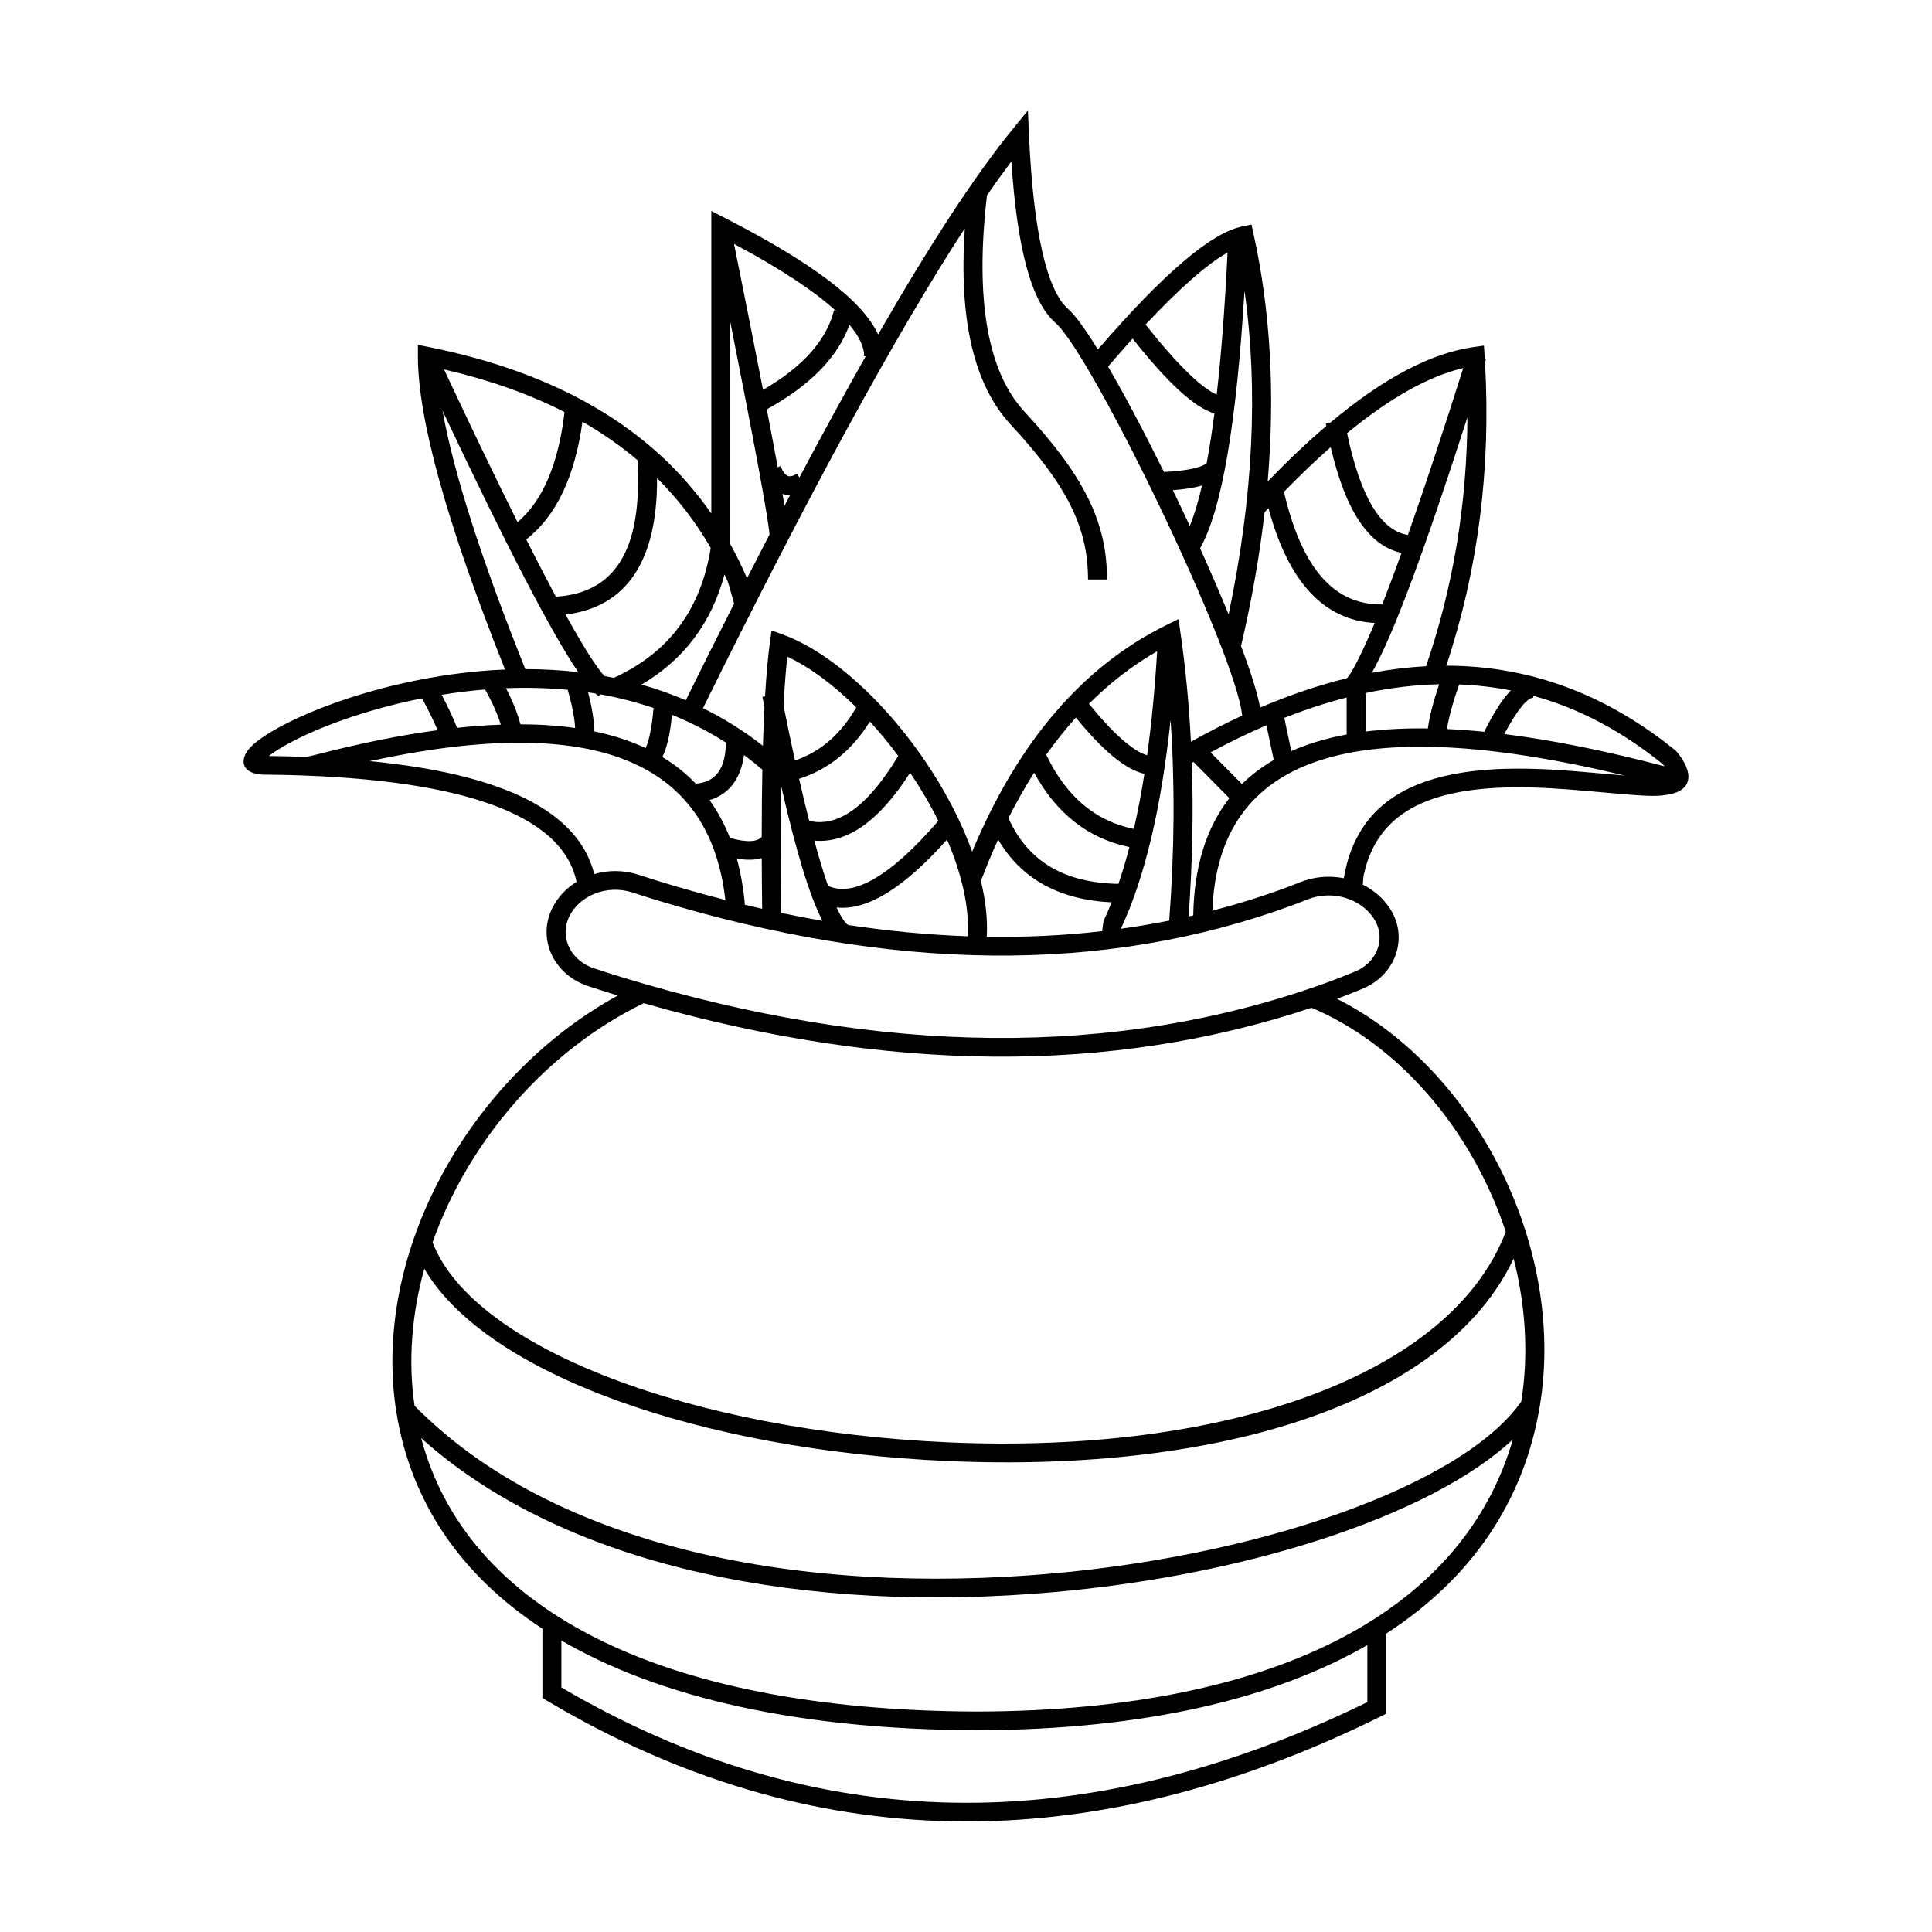
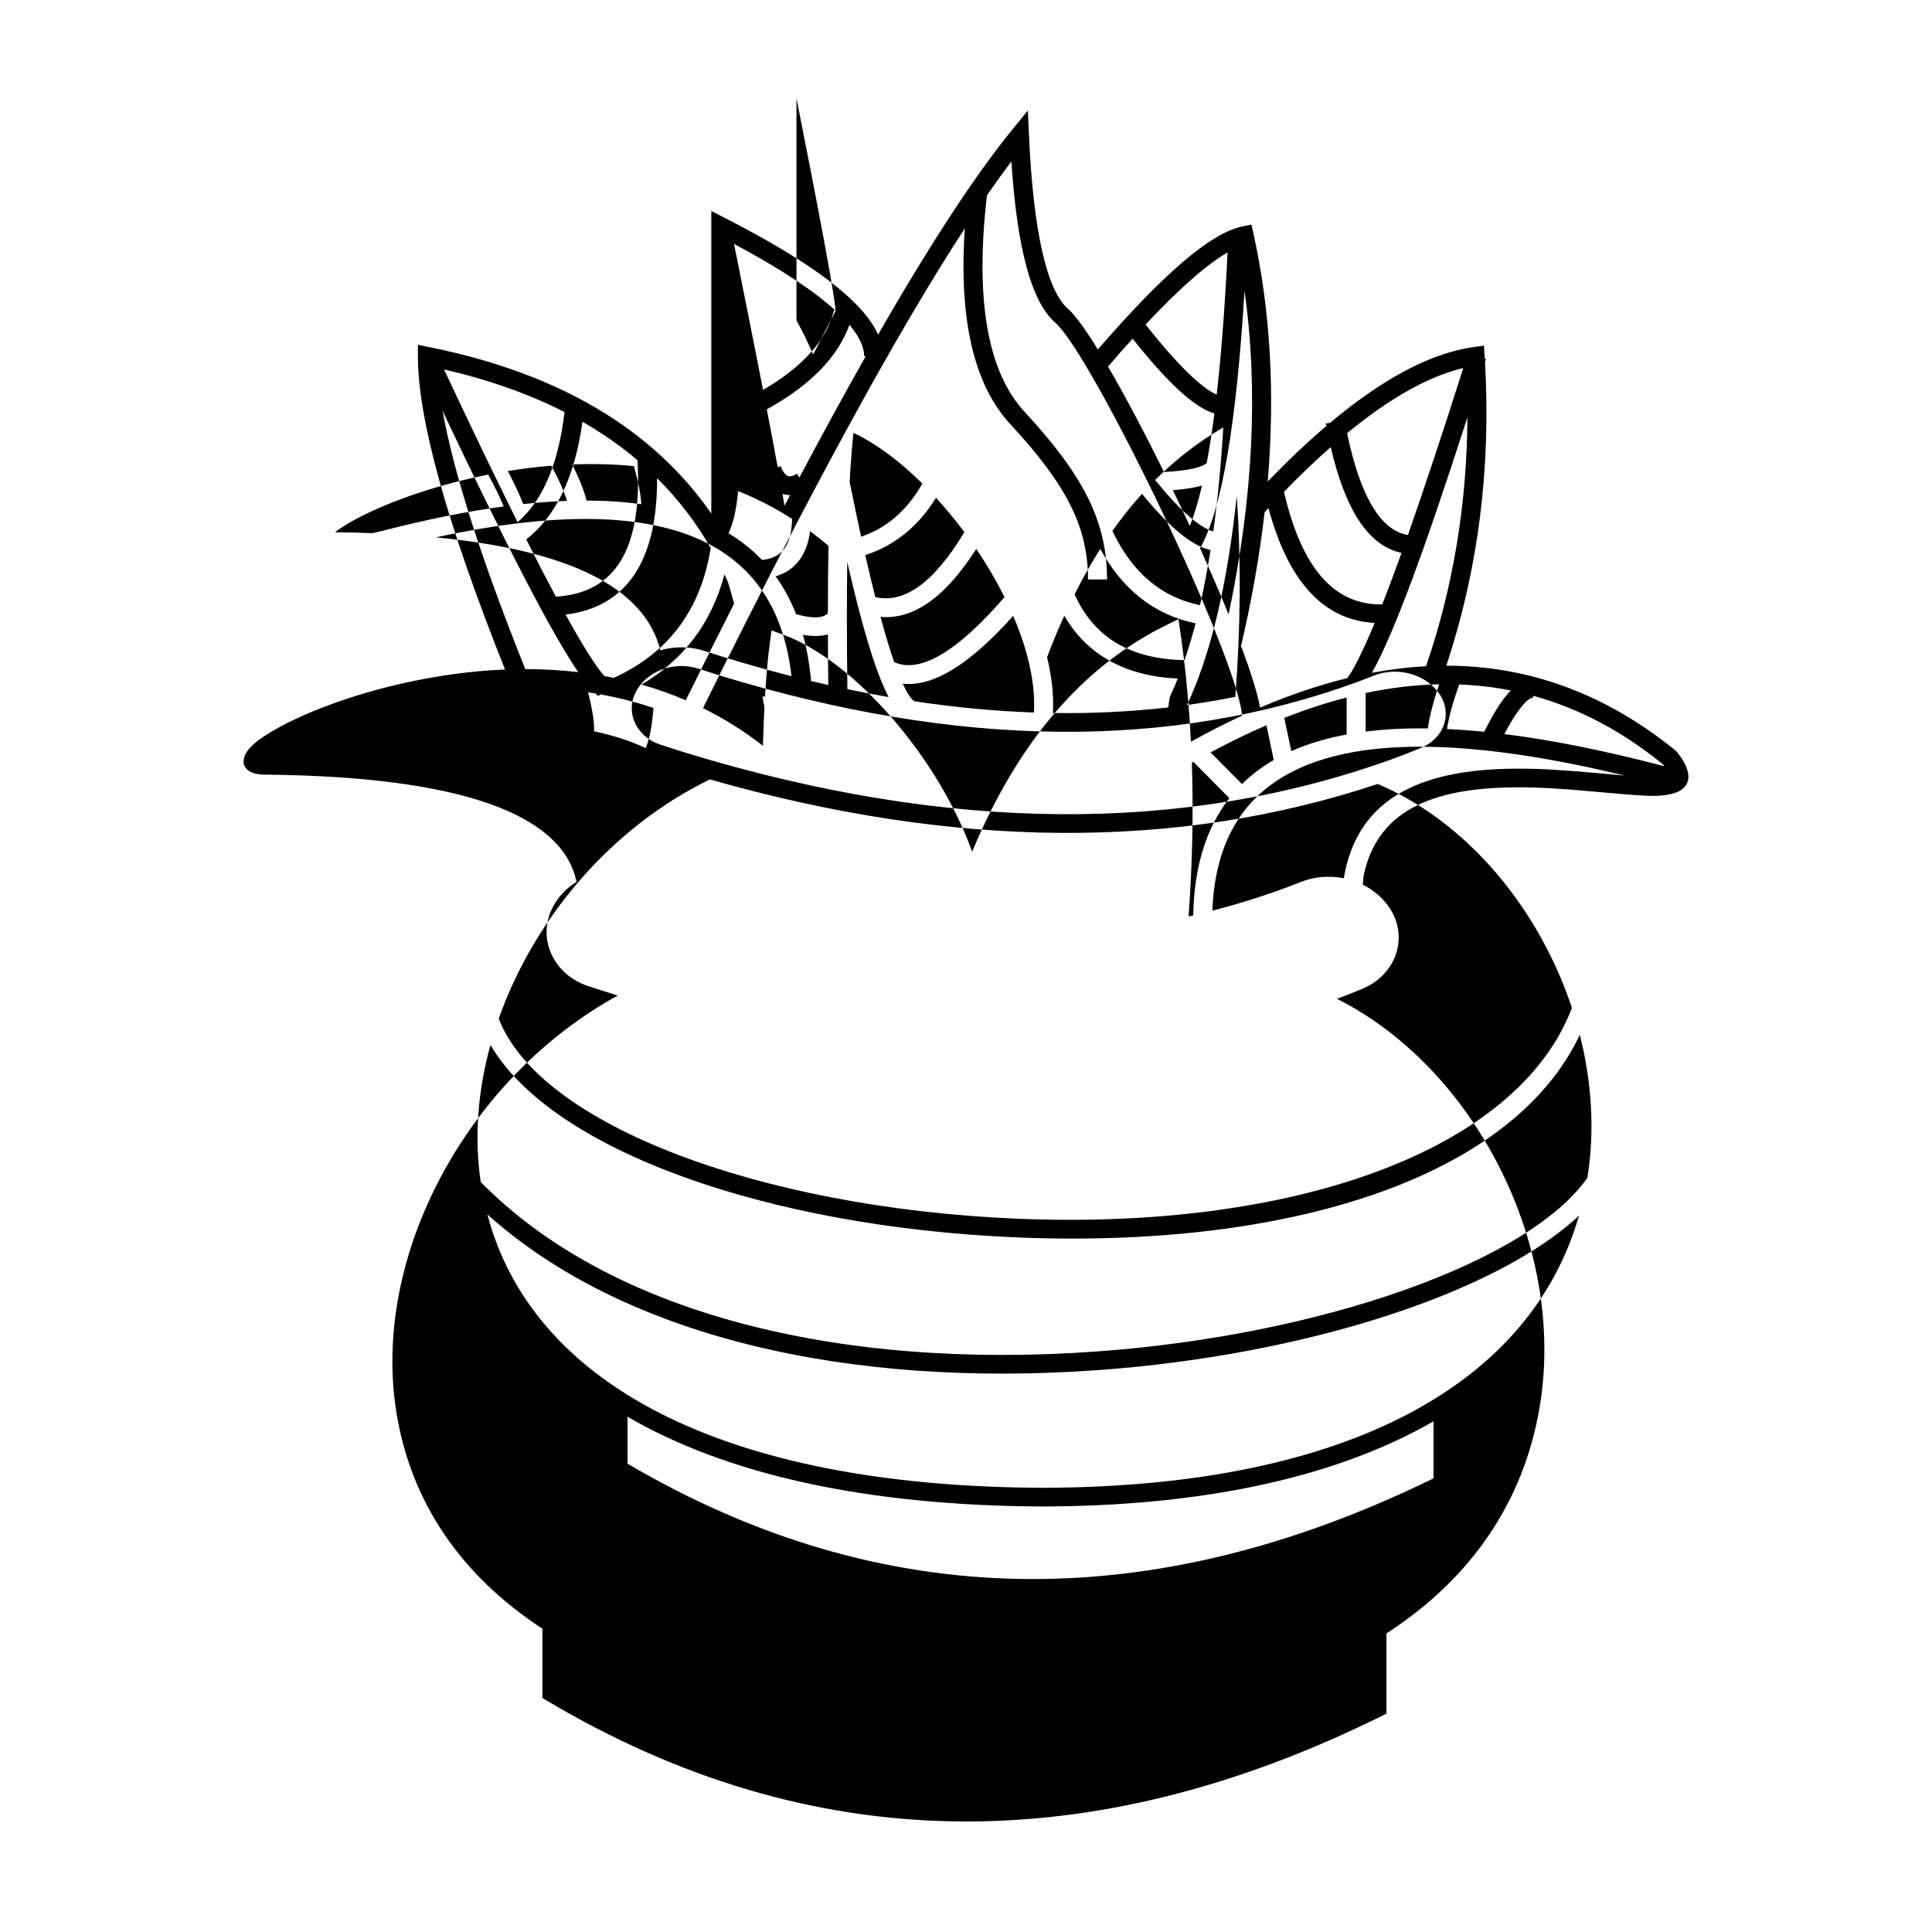
<svg xmlns="http://www.w3.org/2000/svg" fill="#000000" width="800px" height="800px" version="1.1" viewBox="144 144 512 512">
-   <path d="m544.38 326.98c-4.477-0.887-9.039-1.418-13.695-1.59-1.688 4.832-2.762 8.781-3.223 11.809 3.18 0.148 6.473 0.391 9.875 0.73 2.465-4.969 4.766-8.625 7.043-10.949zm5.945 1.406v0.512c-1.496 0-4.281 3.184-7.66 9.633 12.707 1.594 26.859 4.441 42.445 8.543-0.145-0.172-0.297-0.355-0.461-0.555-10.766-8.758-22.203-14.805-34.324-18.133zm-24.941-3.039c-6.328 0.129-12.816 0.902-19.473 2.312v10.215c5.078-0.641 10.574-0.918 16.488-0.832 0.426-3.152 1.422-7.039 2.984-11.695zm-24.508 3.496c-5.402 1.391-10.914 3.195-16.531 5.41l1.867 8.797c4.348-1.93 9.238-3.398 14.664-4.398zm-21.262 7.367c-4.856 2.09-9.785 4.484-14.797 7.18l8.312 8.395c2.465-2.426 5.277-4.551 8.438-6.375zm-19.34 9.695c-0.141 0.078-0.285 0.16-0.426 0.242 0.445 13.117 0.16 26.691-0.859 40.73 0.41-0.094 0.82-0.188 1.23-0.285 0.234-12.871 3.441-23.227 9.578-31.074zm114.27 3.617c-71.914-17.285-107.73-5.148-109.25 35.824 6.523-1.691 12.938-3.691 19.242-6 1.164-0.426 2.484-0.938 3.961-1.531 3.777-1.52 7.836-1.828 11.621-1.074 3.481-20.688 19.523-28.852 45.328-29.039 6.231-0.043 12.176 0.312 21.094 1.117 3.273 0.297 5.887 0.527 8.008 0.703zm-90.281-75.184c4.734 20.395 13.395 30.055 26.043 29.828 0.195-0.496 0.395-1.004 0.594-1.516 1.402-3.613 2.91-7.656 4.523-12.133-8.738-1.84-14.891-11.34-18.773-28.023-4 3.523-8.133 7.469-12.387 11.844zm-4.109 4.312c-0.34 0.363-0.68 0.73-1.02 1.102-1.316 11.414-3.383 23.168-6.199 35.266l-0.125-0.027c2.574 6.844 4.41 12.609 5.129 16.535 7.863-3.363 15.547-5.965 23.047-7.801 1.188-1.266 3.871-6.379 7.324-14.637-13.562-0.699-22.961-11.055-28.156-30.438zm20.836-19.852c3.559 17.074 9.07 25.863 16.121 26.973 4.234-12.012 9.125-26.762 14.672-44.238-9.148 2.168-19.426 7.918-30.793 17.266zm-4.508-2.742c14.047-11.785 26.719-18.492 38.078-20.086l2.699-0.379 0.172 2.672c0.016 0.262 0.035 0.527 0.051 0.789l0.328 0.102c-0.09 0.289-0.184 0.574-0.273 0.863 1.609 28.168-1.809 54.969-10.258 80.398 22.09 0.016 42.406 7.531 60.918 22.613 4.945 5.887 4.254 10.504-2.164 11.562-3.531 0.582-5.527 0.461-19.957-0.84-8.762-0.793-14.57-1.141-20.594-1.098-22.871 0.168-36.492 6.711-40.066 23.176-0.102 0.465-0.184 1.699-0.262 2.621 2.93 1.453 5.469 3.633 7.266 6.438 4.602 7.184 1.883 16.395-5.969 20.5-0.453 0.238-0.918 0.453-1.391 0.652-2.547 1.047-4.797 1.934-6.746 2.66 36.625 18.422 60.82 65.652 53.723 108.09-4.148 24.785-17.805 45.328-40.625 60.086v21.258l-1.387 0.688c-77.801 38.5-151.6 37.145-221.07-4.109l-1.215-0.723v-18.363c-21.875-14.316-34.879-33.82-38.676-57.223-6.777-41.762 18.973-88.809 58.648-110.58-0.199-0.062-0.395-0.121-0.594-0.18-2.016-0.617-4.441-1.391-7.277-2.328-8.652-2.852-13.176-11.633-9.957-19.605 0.121-0.297 0.254-0.59 0.395-0.883 1.445-2.992 3.742-5.414 6.516-7.121-3.809-18.098-31.039-27.867-82.156-28.418-4.312 0.152-7.336-1.754-5.59-5.426 0.887-1.867 3.375-3.906 7.195-6.144 8.023-4.707 20.512-9.445 33.953-12.512 9.332-2.125 18.59-3.41 27.637-3.777-15.383-38.664-23.086-66.27-23.086-83.012v-3.035l3.023 0.609c34.152 6.887 59.113 21.598 74.73 44.098v-80.172l3.684 1.887c22.879 11.711 36.41 21.82 40.523 30.848 13.906-24.176 25.738-42.246 35.5-54.23l4.191-5.141 0.293 6.582c1.137 25.648 4.766 41.121 10.352 45.992 1.879 1.641 4.629 5.469 7.891 10.762 17.363-20.059 29.922-30.871 38.266-32.598l2.453-0.504 0.527 2.406c4.5 20.422 5.75 42.316 3.766 65.684 5.352-5.539 10.527-10.441 15.531-14.707-0.039-0.215-0.082-0.43-0.121-0.648zm11.074 66.246c4.867-0.914 9.656-1.496 14.367-1.746 7.184-21.004 10.836-42.984 10.957-65.945-11.461 35.547-19.59 57.566-25.324 67.691zm-55.09-53.215c6.262-0.332 10.102-1.219 11.215-2.328l0.082 0.082c0.746-3.957 1.438-8.383 2.066-13.273-5.379-1.59-12.418-8.172-21.672-19.824-2.09 2.309-4.262 4.773-6.516 7.398 4.5 7.727 9.691 17.547 14.824 27.945zm2.352 4.812c1.52 3.141 3.023 6.309 4.492 9.469 1.164-2.856 2.242-6.418 3.234-10.688-2.051 0.586-4.617 0.98-7.727 1.219zm-7.231-43.887c8.465 10.711 14.926 16.918 18.852 18.551 1.207-10.625 2.172-23.184 2.875-37.656-5.43 3.106-12.715 9.484-21.727 19.105zm14.445 59.289c2.746 6.066 5.316 12 7.562 17.512 6.519-30.973 7.918-59.547 4.211-85.73-2.148 35.402-6.019 58.039-11.773 68.219zm11.156 44.34c-1.594-16.594-39.797-95.629-49.484-104.08-6.41-5.59-10.164-19.742-11.676-42.781-2.07 2.738-4.231 5.731-6.473 8.977-3.234 27.711 0.188 46.828 9.984 57.398 15.832 17.082 21.832 29.273 21.832 44.398h-5.039c0-13.723-5.457-24.816-20.516-41.062-9.773-10.543-13.75-27.879-12.133-51.977-18.148 27.867-41.289 70.27-69.383 127.15 5.566 2.746 10.879 6.062 15.883 9.977 0.109-3.672 0.242-7.086 0.402-10.25-0.18-0.898-0.359-1.809-0.539-2.727l0.699-0.133c0.336-5.711 0.77-10.512 1.305-14.398l0.418-3.066 2.949 1.074c19.098 6.934 41.336 32.793 50.207 57.57 12.148-29.117 29.332-49.191 51.562-60.102l3.129-1.535 0.492 3.398c1.363 9.43 2.297 19.125 2.801 29.094 4.582-2.551 9.109-4.859 13.578-6.926zm-140.84-44.43c-3.938-6.832-8.676-12.996-14.219-18.504 0.105 21.84-8.004 34.195-24.246 36.156 4.621 8.379 8.062 13.836 10.277 16.289 0.836 0.148 1.668 0.312 2.5 0.48 14.547-6.629 23.059-18.02 25.688-34.422zm3.652 7.016c-3.438 12.855-10.793 22.625-22 29.195 4.012 1.137 7.93 2.516 11.738 4.144 4.391-8.891 8.66-17.43 12.812-25.617-0.613-2.152-1.488-5.379-1.723-5.91-0.27-0.609-0.547-1.215-0.828-1.812zm-23.062-30.281c-4.426-3.75-9.285-7.141-14.578-10.18-2.023 14.566-6.957 25.004-14.906 31.184 2.871 5.695 5.492 10.754 7.856 15.172 15.816-0.957 22.988-12.594 21.629-36.176zm-19.328-12.746c-9.391-4.785-20.035-8.551-31.938-11.297 7.352 15.676 13.859 29.188 19.488 40.48 6.637-5.656 10.82-15.34 12.449-29.184zm3.625 68.926c-7.176-10.555-19-33.41-35.957-69.27 2.941 16.441 10.246 39.293 21.93 68.469 4.746 0 9.43 0.262 14.027 0.801zm5.785 5.867-0.332 0.488c-0.277-0.18-0.574-0.414-0.887-0.699-0.648-0.105-1.301-0.207-1.953-0.305 1.098 4.254 1.641 7.676 1.605 10.332 5.016 1.047 9.57 2.527 13.656 4.449 0.926-2.043 1.672-5.621 2.074-10.637-4.582-1.555-9.316-2.762-14.164-3.629zm52.828-57.441c6.172-11.637 12.031-22.348 17.574-32.133h-0.402c0-2.461-1.301-5.254-3.914-8.344-3.09 8.609-10.43 16.07-21.895 22.41 1.133 5.871 2.098 10.984 2.894 15.344l0.73-0.309c1.266 2.898 2.273 3.293 4.383 2.023zm-2.453 4.637c-0.699 0.012-1.379-0.09-2.023-0.297 0.195 1.125 0.371 2.172 0.531 3.137 0.5-0.953 1-1.898 1.492-2.84zm12.07-48.848c-5.719-5.231-14.695-11.172-26.938-17.703 3.047 15.117 5.609 28.004 7.688 38.695 10.605-6.164 16.824-13.211 18.809-21.102zm-17.531 59.301c-0.422-4.762-3.918-23.727-10.391-56.285v58.844c1.605 2.902 3.078 5.918 4.422 9.043 2.019-3.953 4.008-7.82 5.969-11.602zm-2.07 80.148c0.004-6.43 0.062-12.371 0.168-17.832-1.586-1.355-3.207-2.644-4.859-3.867-0.863 6.316-3.965 10.414-9.152 11.945 2.168 3.004 3.977 6.344 5.426 10.023 4.519 1.277 7.211 1.051 8.418-0.27zm0.008 5.629c-1.84 0.527-4.051 0.555-6.606 0.125 1.035 3.762 1.75 7.82 2.144 12.176l-0.16 0.016c1.582 0.379 3.156 0.746 4.731 1.102-0.059-4.672-0.094-9.141-0.109-13.418zm-9.496-30.625c-4.547-2.902-9.324-5.348-14.293-7.356-0.469 4.883-1.285 8.59-2.551 11.18 3.332 2.012 6.289 4.367 8.875 7.078 5.312-0.5 7.844-3.859 7.969-10.902zm-41.918-13.973c-5.348-0.52-10.816-0.656-16.371-0.438 1.789 3.449 3.066 6.633 3.832 9.566 5.16 0.012 9.992 0.34 14.492 0.98-0.098-2.383-0.738-5.777-1.953-10.109zm-21.891-0.102c-3.809 0.309-7.656 0.781-11.523 1.414 1.836 3.492 3.195 6.402 4.078 8.75 4.023-0.43 7.887-0.715 11.594-0.848-0.848-2.777-2.231-5.887-4.148-9.316zm-16.711 2.352c-1.504 0.297-3.008 0.617-4.516 0.965-12.957 2.953-24.961 7.508-32.516 11.934-1.477 0.867-2.688 1.688-3.574 2.375 3.406 0.043 6.715 0.125 9.926 0.25 1.082-0.25 2.356-0.539 2.707-0.633 11.559-2.984 22.258-5.137 32.086-6.453-0.922-2.234-2.293-5.055-4.113-8.438zm80.367 53.418c-4.199-37.172-35.129-49.562-94.242-36.785 35.344 3.43 55.277 13.258 59.504 29.934 3.719-1.086 7.836-1.094 11.758 0.191 2.074 0.68 3.879 1.254 5.41 1.723 5.918 1.816 11.777 3.461 17.57 4.938zm56.449-20.949c-2.164-4.344-4.691-8.645-7.481-12.773-8.059 12.633-16.531 18.805-25.383 18.012 1.281 4.719 2.496 8.723 3.637 11.992 6.66 3.019 16.461-2.434 29.227-17.23zm2.301 4.961c-11.348 12.727-21.074 18.879-29.273 17.98 1.105 2.406 2.121 3.961 3.031 4.648 10.812 1.633 21.391 2.629 31.734 2.992 0.473-7.781-1.66-16.691-5.492-25.621zm-12.926-22.172c-2.383-3.207-4.91-6.269-7.523-9.125-4.672 7.59-10.941 12.684-18.754 15.195 0.914 4.016 1.805 7.731 2.668 11.141 7.609 1.773 15.457-3.711 23.609-17.211zm-11.129-12.875c-5.977-5.91-12.27-10.633-18.27-13.434-0.402 3.668-0.734 8.004-1 13.012 1.035 5.164 2.047 10 3.035 14.504 6.797-2.32 12.188-6.981 16.234-14.082zm-8.945 56.578c-3.394-6.488-6.984-18.324-10.973-35.82-0.141 9.785-0.129 21.027 0.031 33.723 3.676 0.77 7.32 1.465 10.941 2.098zm49.273-27.242c5.117 11.418 14.688 17.191 29.152 17.445 1.043-3.047 2.012-6.297 2.914-9.746-10.887-2.258-19.34-8.883-25.25-19.715-2.402 3.762-4.672 7.766-6.816 12.016zm-2.727 5.68c-1.602 3.512-3.121 7.172-4.566 10.984 1.242 5.137 1.812 10.133 1.551 14.797 10.434 0.16 20.621-0.336 30.578-1.484 0.16-1.355 0.316-2.582 0.477-2.918 0.699-1.504 1.379-3.078 2.031-4.715-13.887-0.656-24.004-6.242-30.07-16.664zm12.742-22.457c5.316 11.094 13.008 17.582 23.227 19.66 1.043-4.551 1.973-9.418 2.789-14.602-5.07-1.148-11.012-6.16-18.16-14.906-2.746 3.043-5.363 6.324-7.856 9.848zm11.328-13.508c6.578 8.125 11.844 12.633 15.414 13.652 1.164-8.418 2.051-17.609 2.656-27.574-6.5 3.738-12.523 8.379-18.07 13.922zm8.441 59.633c4.356-0.602 8.668-1.332 12.934-2.191l-0.109-0.008c1.406-18.543 1.527-36.262 0.363-53.156-2.488 23.48-6.871 41.922-13.188 55.355zm-187.16 126.4c34.258 34.91 94.832 49.824 163.12 44.926 60.102-4.312 114.78-23.961 130.16-46.047 2-12.504 1.148-25.449-2.019-37.875-17.949 37.988-77.289 56.836-150 53.645-65.43-2.867-122.4-23.027-138.68-50.973-3.324 12.035-4.348 24.414-2.586 36.324zm1.758 8.59c11.672 44.207 61.27 72.176 147.46 72.453 81.535-0.273 129.19-28.129 141.83-72.121-21.84 20.461-72.488 36.988-127.56 40.941-66.234 4.754-125.56-8.82-161.73-41.273zm3.016-51.875c10.855 28.086 69.086 50.02 136.71 52.988 73.336 3.215 133.15-17.691 147.69-55.828-8.465-25.551-26.629-48.004-49.469-58.473-0.312-0.141-1.27-0.566-1.996-0.883-53.09 17.699-112.25 17.277-176.98-1.203-26.105 12.676-46.566 36.801-55.961 63.398zm34.129 105.49v12.453c67.184 39.406 138.28 40.715 213.59 3.887v-15.125c-24.855 14.34-59.406 22.43-103.28 22.574-47.496-0.152-84.418-8.68-110.32-23.789zm8.668-178.12c2.805 0.926 5.195 1.688 7.168 2.293 68.941 21.02 131.37 21.531 186.81 1.559 2.121-0.766 4.688-1.766 7.688-3.004 0.332-0.137 0.656-0.289 0.973-0.453 5.312-2.777 7.086-8.785 4.07-13.492-3.531-5.512-11.211-7.762-17.75-5.129-1.523 0.613-2.894 1.145-4.113 1.59-49.758 18.223-105.97 17.641-169.14-1.703-1.566-0.48-3.398-1.062-5.504-1.754-6.664-2.184-14.035 0.676-16.82 6.43-0.09 0.191-0.18 0.387-0.258 0.582-2.121 5.258 0.891 11.109 6.875 13.082z" />
+   <path d="m544.38 326.98c-4.477-0.887-9.039-1.418-13.695-1.59-1.688 4.832-2.762 8.781-3.223 11.809 3.18 0.148 6.473 0.391 9.875 0.73 2.465-4.969 4.766-8.625 7.043-10.949zm5.945 1.406v0.512c-1.496 0-4.281 3.184-7.66 9.633 12.707 1.594 26.859 4.441 42.445 8.543-0.145-0.172-0.297-0.355-0.461-0.555-10.766-8.758-22.203-14.805-34.324-18.133zm-24.941-3.039c-6.328 0.129-12.816 0.902-19.473 2.312v10.215c5.078-0.641 10.574-0.918 16.488-0.832 0.426-3.152 1.422-7.039 2.984-11.695zm-24.508 3.496c-5.402 1.391-10.914 3.195-16.531 5.41l1.867 8.797c4.348-1.93 9.238-3.398 14.664-4.398zm-21.262 7.367c-4.856 2.09-9.785 4.484-14.797 7.18l8.312 8.395c2.465-2.426 5.277-4.551 8.438-6.375zm-19.34 9.695c-0.141 0.078-0.285 0.16-0.426 0.242 0.445 13.117 0.16 26.691-0.859 40.73 0.41-0.094 0.82-0.188 1.23-0.285 0.234-12.871 3.441-23.227 9.578-31.074zm114.27 3.617c-71.914-17.285-107.73-5.148-109.25 35.824 6.523-1.691 12.938-3.691 19.242-6 1.164-0.426 2.484-0.938 3.961-1.531 3.777-1.52 7.836-1.828 11.621-1.074 3.481-20.688 19.523-28.852 45.328-29.039 6.231-0.043 12.176 0.312 21.094 1.117 3.273 0.297 5.887 0.527 8.008 0.703zm-90.281-75.184c4.734 20.395 13.395 30.055 26.043 29.828 0.195-0.496 0.395-1.004 0.594-1.516 1.402-3.613 2.91-7.656 4.523-12.133-8.738-1.84-14.891-11.34-18.773-28.023-4 3.523-8.133 7.469-12.387 11.844zm-4.109 4.312c-0.34 0.363-0.68 0.73-1.02 1.102-1.316 11.414-3.383 23.168-6.199 35.266l-0.125-0.027c2.574 6.844 4.41 12.609 5.129 16.535 7.863-3.363 15.547-5.965 23.047-7.801 1.188-1.266 3.871-6.379 7.324-14.637-13.562-0.699-22.961-11.055-28.156-30.438zm20.836-19.852c3.559 17.074 9.07 25.863 16.121 26.973 4.234-12.012 9.125-26.762 14.672-44.238-9.148 2.168-19.426 7.918-30.793 17.266zm-4.508-2.742c14.047-11.785 26.719-18.492 38.078-20.086l2.699-0.379 0.172 2.672c0.016 0.262 0.035 0.527 0.051 0.789l0.328 0.102c-0.09 0.289-0.184 0.574-0.273 0.863 1.609 28.168-1.809 54.969-10.258 80.398 22.09 0.016 42.406 7.531 60.918 22.613 4.945 5.887 4.254 10.504-2.164 11.562-3.531 0.582-5.527 0.461-19.957-0.84-8.762-0.793-14.57-1.141-20.594-1.098-22.871 0.168-36.492 6.711-40.066 23.176-0.102 0.465-0.184 1.699-0.262 2.621 2.93 1.453 5.469 3.633 7.266 6.438 4.602 7.184 1.883 16.395-5.969 20.5-0.453 0.238-0.918 0.453-1.391 0.652-2.547 1.047-4.797 1.934-6.746 2.66 36.625 18.422 60.82 65.652 53.723 108.09-4.148 24.785-17.805 45.328-40.625 60.086v21.258l-1.387 0.688c-77.801 38.5-151.6 37.145-221.07-4.109l-1.215-0.723v-18.363c-21.875-14.316-34.879-33.82-38.676-57.223-6.777-41.762 18.973-88.809 58.648-110.58-0.199-0.062-0.395-0.121-0.594-0.18-2.016-0.617-4.441-1.391-7.277-2.328-8.652-2.852-13.176-11.633-9.957-19.605 0.121-0.297 0.254-0.59 0.395-0.883 1.445-2.992 3.742-5.414 6.516-7.121-3.809-18.098-31.039-27.867-82.156-28.418-4.312 0.152-7.336-1.754-5.59-5.426 0.887-1.867 3.375-3.906 7.195-6.144 8.023-4.707 20.512-9.445 33.953-12.512 9.332-2.125 18.59-3.41 27.637-3.777-15.383-38.664-23.086-66.27-23.086-83.012v-3.035l3.023 0.609c34.152 6.887 59.113 21.598 74.73 44.098v-80.172l3.684 1.887c22.879 11.711 36.41 21.82 40.523 30.848 13.906-24.176 25.738-42.246 35.5-54.23l4.191-5.141 0.293 6.582c1.137 25.648 4.766 41.121 10.352 45.992 1.879 1.641 4.629 5.469 7.891 10.762 17.363-20.059 29.922-30.871 38.266-32.598l2.453-0.504 0.527 2.406c4.5 20.422 5.75 42.316 3.766 65.684 5.352-5.539 10.527-10.441 15.531-14.707-0.039-0.215-0.082-0.43-0.121-0.648zm11.074 66.246c4.867-0.914 9.656-1.496 14.367-1.746 7.184-21.004 10.836-42.984 10.957-65.945-11.461 35.547-19.59 57.566-25.324 67.691zm-55.09-53.215c6.262-0.332 10.102-1.219 11.215-2.328l0.082 0.082c0.746-3.957 1.438-8.383 2.066-13.273-5.379-1.59-12.418-8.172-21.672-19.824-2.09 2.309-4.262 4.773-6.516 7.398 4.5 7.727 9.691 17.547 14.824 27.945zm2.352 4.812c1.52 3.141 3.023 6.309 4.492 9.469 1.164-2.856 2.242-6.418 3.234-10.688-2.051 0.586-4.617 0.98-7.727 1.219zm-7.231-43.887c8.465 10.711 14.926 16.918 18.852 18.551 1.207-10.625 2.172-23.184 2.875-37.656-5.43 3.106-12.715 9.484-21.727 19.105zm14.445 59.289c2.746 6.066 5.316 12 7.562 17.512 6.519-30.973 7.918-59.547 4.211-85.73-2.148 35.402-6.019 58.039-11.773 68.219zm11.156 44.34c-1.594-16.594-39.797-95.629-49.484-104.08-6.41-5.59-10.164-19.742-11.676-42.781-2.07 2.738-4.231 5.731-6.473 8.977-3.234 27.711 0.188 46.828 9.984 57.398 15.832 17.082 21.832 29.273 21.832 44.398h-5.039c0-13.723-5.457-24.816-20.516-41.062-9.773-10.543-13.75-27.879-12.133-51.977-18.148 27.867-41.289 70.27-69.383 127.15 5.566 2.746 10.879 6.062 15.883 9.977 0.109-3.672 0.242-7.086 0.402-10.25-0.18-0.898-0.359-1.809-0.539-2.727l0.699-0.133c0.336-5.711 0.77-10.512 1.305-14.398l0.418-3.066 2.949 1.074c19.098 6.934 41.336 32.793 50.207 57.57 12.148-29.117 29.332-49.191 51.562-60.102l3.129-1.535 0.492 3.398c1.363 9.43 2.297 19.125 2.801 29.094 4.582-2.551 9.109-4.859 13.578-6.926zm-140.84-44.43c-3.938-6.832-8.676-12.996-14.219-18.504 0.105 21.84-8.004 34.195-24.246 36.156 4.621 8.379 8.062 13.836 10.277 16.289 0.836 0.148 1.668 0.312 2.5 0.48 14.547-6.629 23.059-18.02 25.688-34.422zm3.652 7.016c-3.438 12.855-10.793 22.625-22 29.195 4.012 1.137 7.93 2.516 11.738 4.144 4.391-8.891 8.66-17.43 12.812-25.617-0.613-2.152-1.488-5.379-1.723-5.91-0.27-0.609-0.547-1.215-0.828-1.812zm-23.062-30.281c-4.426-3.75-9.285-7.141-14.578-10.18-2.023 14.566-6.957 25.004-14.906 31.184 2.871 5.695 5.492 10.754 7.856 15.172 15.816-0.957 22.988-12.594 21.629-36.176zm-19.328-12.746c-9.391-4.785-20.035-8.551-31.938-11.297 7.352 15.676 13.859 29.188 19.488 40.48 6.637-5.656 10.82-15.34 12.449-29.184zm3.625 68.926c-7.176-10.555-19-33.41-35.957-69.27 2.941 16.441 10.246 39.293 21.93 68.469 4.746 0 9.43 0.262 14.027 0.801zm5.785 5.867-0.332 0.488c-0.277-0.18-0.574-0.414-0.887-0.699-0.648-0.105-1.301-0.207-1.953-0.305 1.098 4.254 1.641 7.676 1.605 10.332 5.016 1.047 9.57 2.527 13.656 4.449 0.926-2.043 1.672-5.621 2.074-10.637-4.582-1.555-9.316-2.762-14.164-3.629zm52.828-57.441c6.172-11.637 12.031-22.348 17.574-32.133h-0.402c0-2.461-1.301-5.254-3.914-8.344-3.09 8.609-10.43 16.07-21.895 22.41 1.133 5.871 2.098 10.984 2.894 15.344l0.73-0.309c1.266 2.898 2.273 3.293 4.383 2.023zm-2.453 4.637c-0.699 0.012-1.379-0.09-2.023-0.297 0.195 1.125 0.371 2.172 0.531 3.137 0.5-0.953 1-1.898 1.492-2.84zm12.07-48.848c-5.719-5.231-14.695-11.172-26.938-17.703 3.047 15.117 5.609 28.004 7.688 38.695 10.605-6.164 16.824-13.211 18.809-21.102zc-0.422-4.762-3.918-23.727-10.391-56.285v58.844c1.605 2.902 3.078 5.918 4.422 9.043 2.019-3.953 4.008-7.82 5.969-11.602zm-2.07 80.148c0.004-6.43 0.062-12.371 0.168-17.832-1.586-1.355-3.207-2.644-4.859-3.867-0.863 6.316-3.965 10.414-9.152 11.945 2.168 3.004 3.977 6.344 5.426 10.023 4.519 1.277 7.211 1.051 8.418-0.27zm0.008 5.629c-1.84 0.527-4.051 0.555-6.606 0.125 1.035 3.762 1.75 7.82 2.144 12.176l-0.16 0.016c1.582 0.379 3.156 0.746 4.731 1.102-0.059-4.672-0.094-9.141-0.109-13.418zm-9.496-30.625c-4.547-2.902-9.324-5.348-14.293-7.356-0.469 4.883-1.285 8.59-2.551 11.18 3.332 2.012 6.289 4.367 8.875 7.078 5.312-0.5 7.844-3.859 7.969-10.902zm-41.918-13.973c-5.348-0.52-10.816-0.656-16.371-0.438 1.789 3.449 3.066 6.633 3.832 9.566 5.16 0.012 9.992 0.34 14.492 0.98-0.098-2.383-0.738-5.777-1.953-10.109zm-21.891-0.102c-3.809 0.309-7.656 0.781-11.523 1.414 1.836 3.492 3.195 6.402 4.078 8.75 4.023-0.43 7.887-0.715 11.594-0.848-0.848-2.777-2.231-5.887-4.148-9.316zm-16.711 2.352c-1.504 0.297-3.008 0.617-4.516 0.965-12.957 2.953-24.961 7.508-32.516 11.934-1.477 0.867-2.688 1.688-3.574 2.375 3.406 0.043 6.715 0.125 9.926 0.25 1.082-0.25 2.356-0.539 2.707-0.633 11.559-2.984 22.258-5.137 32.086-6.453-0.922-2.234-2.293-5.055-4.113-8.438zm80.367 53.418c-4.199-37.172-35.129-49.562-94.242-36.785 35.344 3.43 55.277 13.258 59.504 29.934 3.719-1.086 7.836-1.094 11.758 0.191 2.074 0.68 3.879 1.254 5.41 1.723 5.918 1.816 11.777 3.461 17.57 4.938zm56.449-20.949c-2.164-4.344-4.691-8.645-7.481-12.773-8.059 12.633-16.531 18.805-25.383 18.012 1.281 4.719 2.496 8.723 3.637 11.992 6.66 3.019 16.461-2.434 29.227-17.23zm2.301 4.961c-11.348 12.727-21.074 18.879-29.273 17.98 1.105 2.406 2.121 3.961 3.031 4.648 10.812 1.633 21.391 2.629 31.734 2.992 0.473-7.781-1.66-16.691-5.492-25.621zm-12.926-22.172c-2.383-3.207-4.91-6.269-7.523-9.125-4.672 7.59-10.941 12.684-18.754 15.195 0.914 4.016 1.805 7.731 2.668 11.141 7.609 1.773 15.457-3.711 23.609-17.211zm-11.129-12.875c-5.977-5.91-12.27-10.633-18.27-13.434-0.402 3.668-0.734 8.004-1 13.012 1.035 5.164 2.047 10 3.035 14.504 6.797-2.32 12.188-6.981 16.234-14.082zm-8.945 56.578c-3.394-6.488-6.984-18.324-10.973-35.82-0.141 9.785-0.129 21.027 0.031 33.723 3.676 0.77 7.32 1.465 10.941 2.098zm49.273-27.242c5.117 11.418 14.688 17.191 29.152 17.445 1.043-3.047 2.012-6.297 2.914-9.746-10.887-2.258-19.34-8.883-25.25-19.715-2.402 3.762-4.672 7.766-6.816 12.016zm-2.727 5.68c-1.602 3.512-3.121 7.172-4.566 10.984 1.242 5.137 1.812 10.133 1.551 14.797 10.434 0.16 20.621-0.336 30.578-1.484 0.16-1.355 0.316-2.582 0.477-2.918 0.699-1.504 1.379-3.078 2.031-4.715-13.887-0.656-24.004-6.242-30.07-16.664zm12.742-22.457c5.316 11.094 13.008 17.582 23.227 19.66 1.043-4.551 1.973-9.418 2.789-14.602-5.07-1.148-11.012-6.16-18.16-14.906-2.746 3.043-5.363 6.324-7.856 9.848zm11.328-13.508c6.578 8.125 11.844 12.633 15.414 13.652 1.164-8.418 2.051-17.609 2.656-27.574-6.5 3.738-12.523 8.379-18.07 13.922zm8.441 59.633c4.356-0.602 8.668-1.332 12.934-2.191l-0.109-0.008c1.406-18.543 1.527-36.262 0.363-53.156-2.488 23.48-6.871 41.922-13.188 55.355zm-187.16 126.4c34.258 34.91 94.832 49.824 163.12 44.926 60.102-4.312 114.78-23.961 130.16-46.047 2-12.504 1.148-25.449-2.019-37.875-17.949 37.988-77.289 56.836-150 53.645-65.43-2.867-122.4-23.027-138.68-50.973-3.324 12.035-4.348 24.414-2.586 36.324zm1.758 8.59c11.672 44.207 61.27 72.176 147.46 72.453 81.535-0.273 129.19-28.129 141.83-72.121-21.84 20.461-72.488 36.988-127.56 40.941-66.234 4.754-125.56-8.82-161.73-41.273zm3.016-51.875c10.855 28.086 69.086 50.02 136.71 52.988 73.336 3.215 133.15-17.691 147.69-55.828-8.465-25.551-26.629-48.004-49.469-58.473-0.312-0.141-1.27-0.566-1.996-0.883-53.09 17.699-112.25 17.277-176.98-1.203-26.105 12.676-46.566 36.801-55.961 63.398zm34.129 105.49v12.453c67.184 39.406 138.28 40.715 213.59 3.887v-15.125c-24.855 14.34-59.406 22.43-103.28 22.574-47.496-0.152-84.418-8.68-110.32-23.789zm8.668-178.12c2.805 0.926 5.195 1.688 7.168 2.293 68.941 21.02 131.37 21.531 186.81 1.559 2.121-0.766 4.688-1.766 7.688-3.004 0.332-0.137 0.656-0.289 0.973-0.453 5.312-2.777 7.086-8.785 4.07-13.492-3.531-5.512-11.211-7.762-17.75-5.129-1.523 0.613-2.894 1.145-4.113 1.59-49.758 18.223-105.97 17.641-169.14-1.703-1.566-0.48-3.398-1.062-5.504-1.754-6.664-2.184-14.035 0.676-16.82 6.43-0.09 0.191-0.18 0.387-0.258 0.582-2.121 5.258 0.891 11.109 6.875 13.082z" />
</svg>